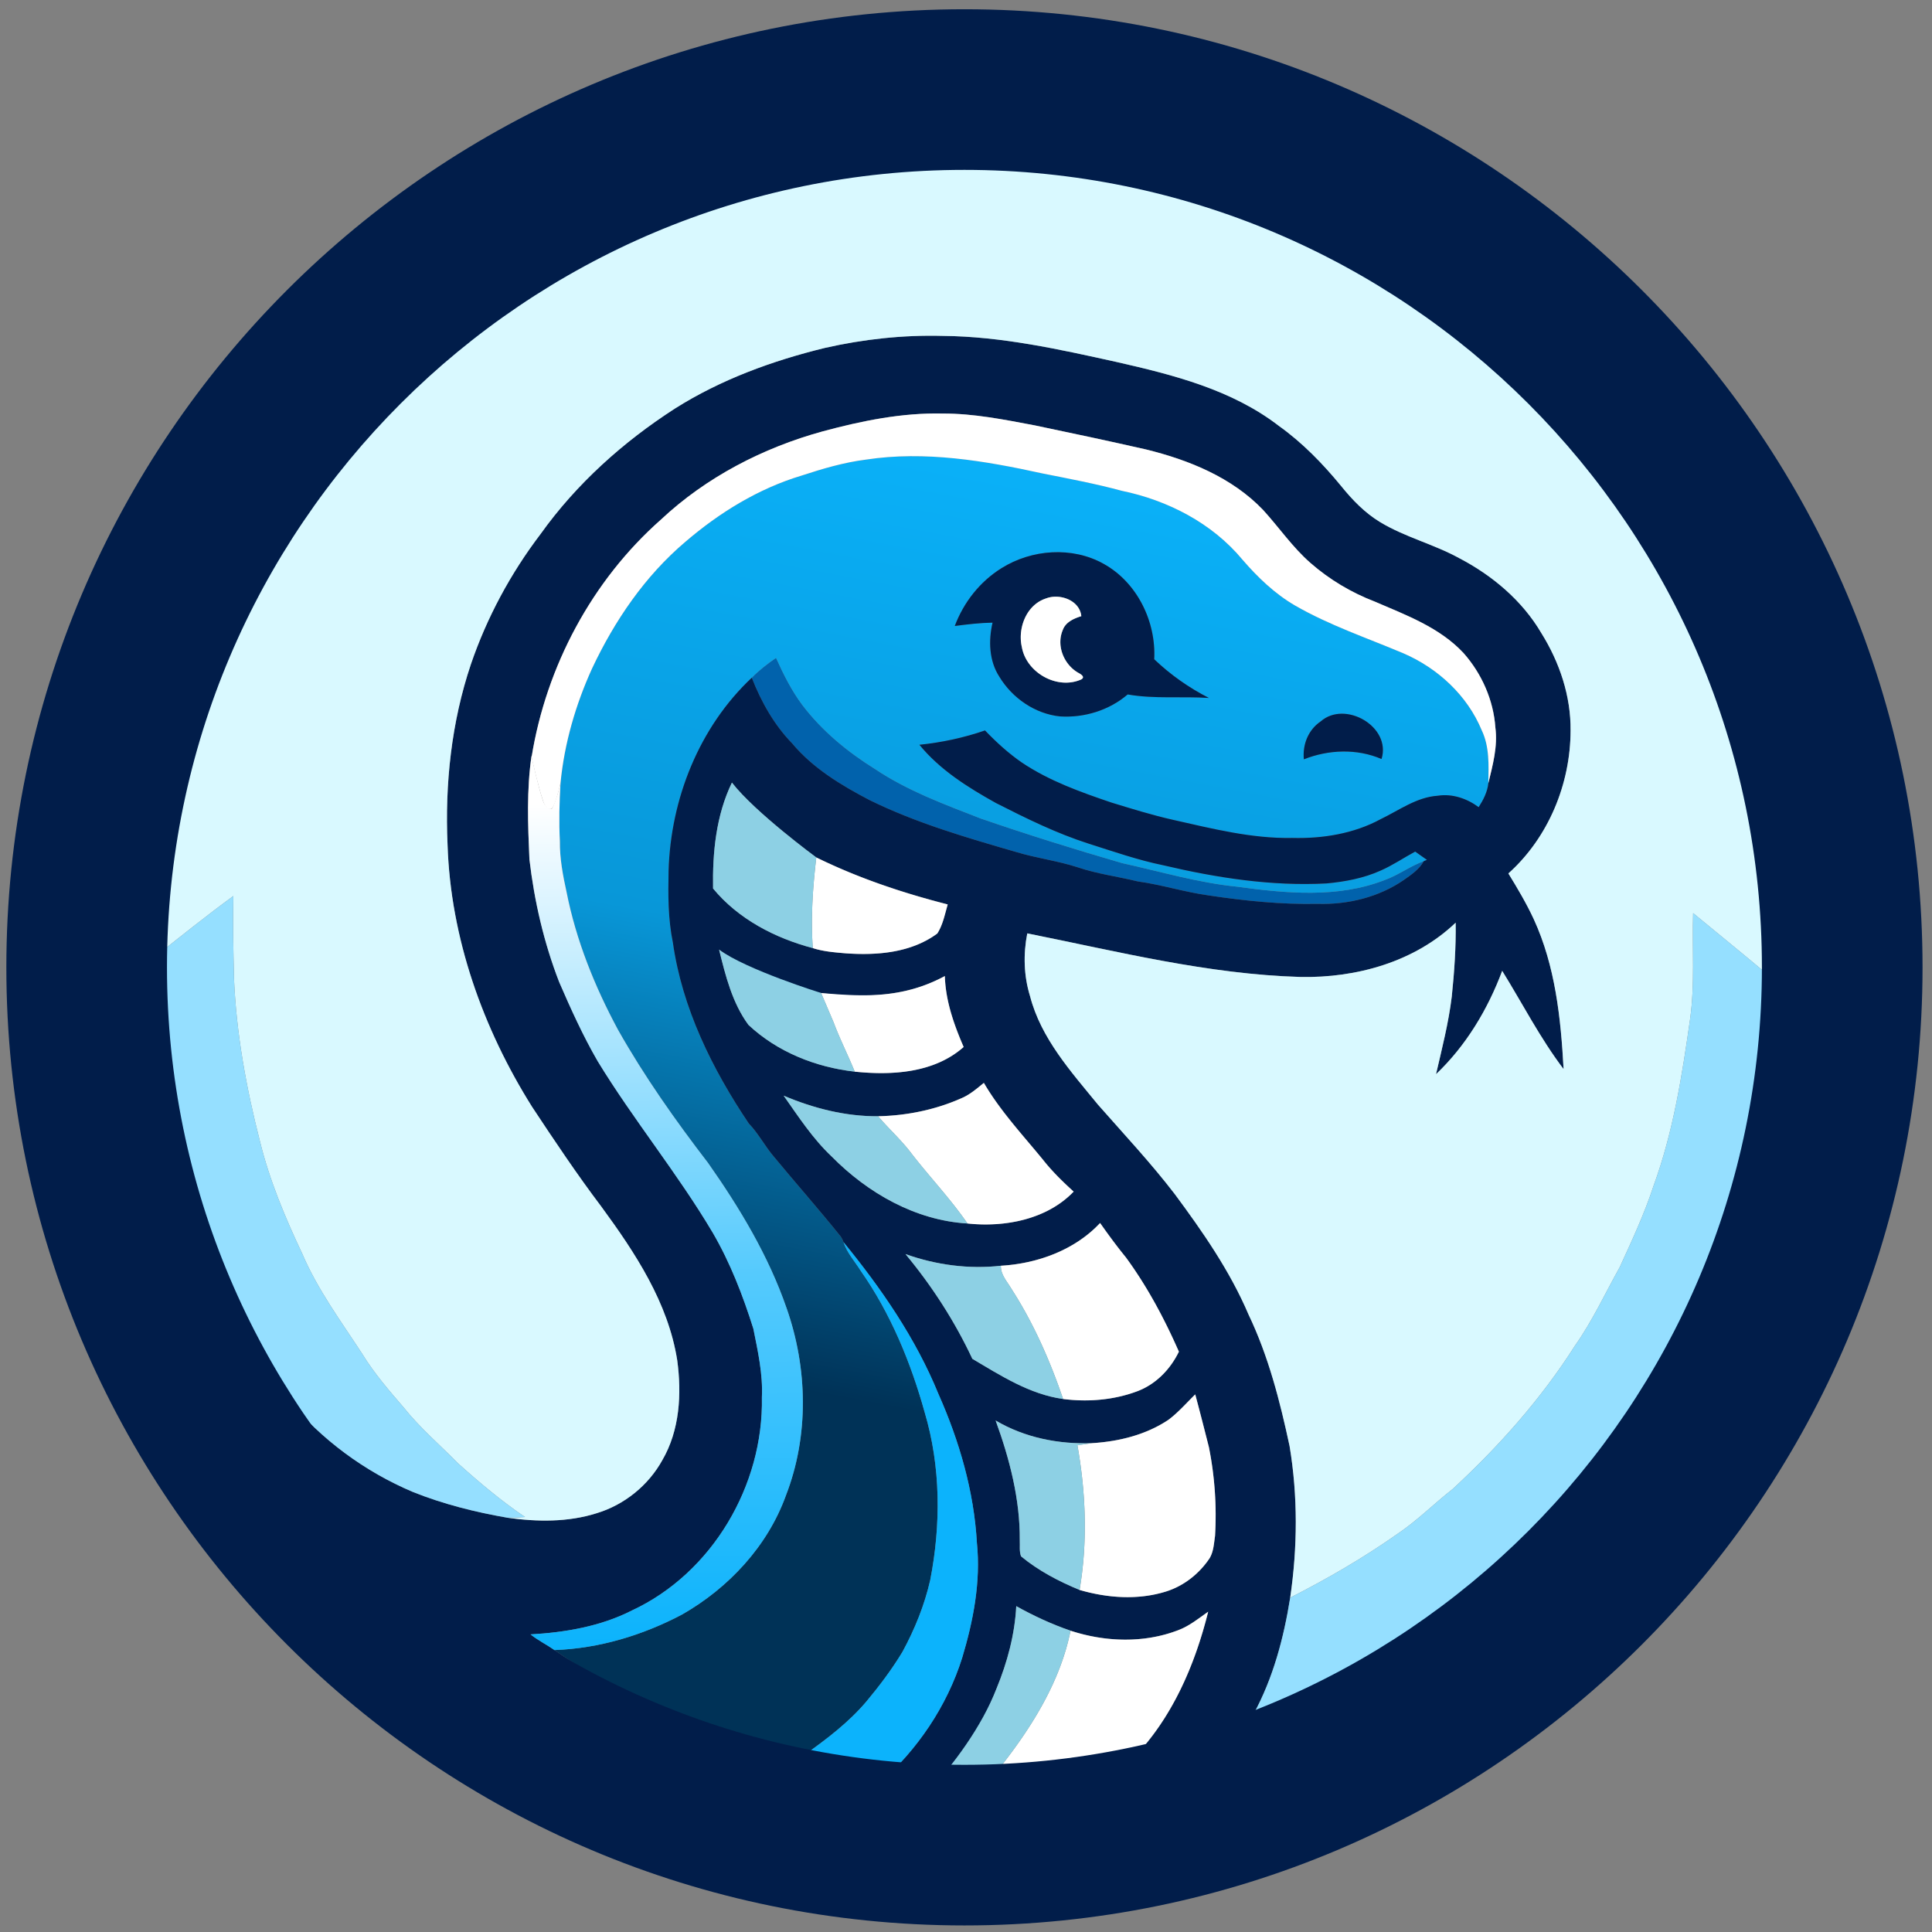
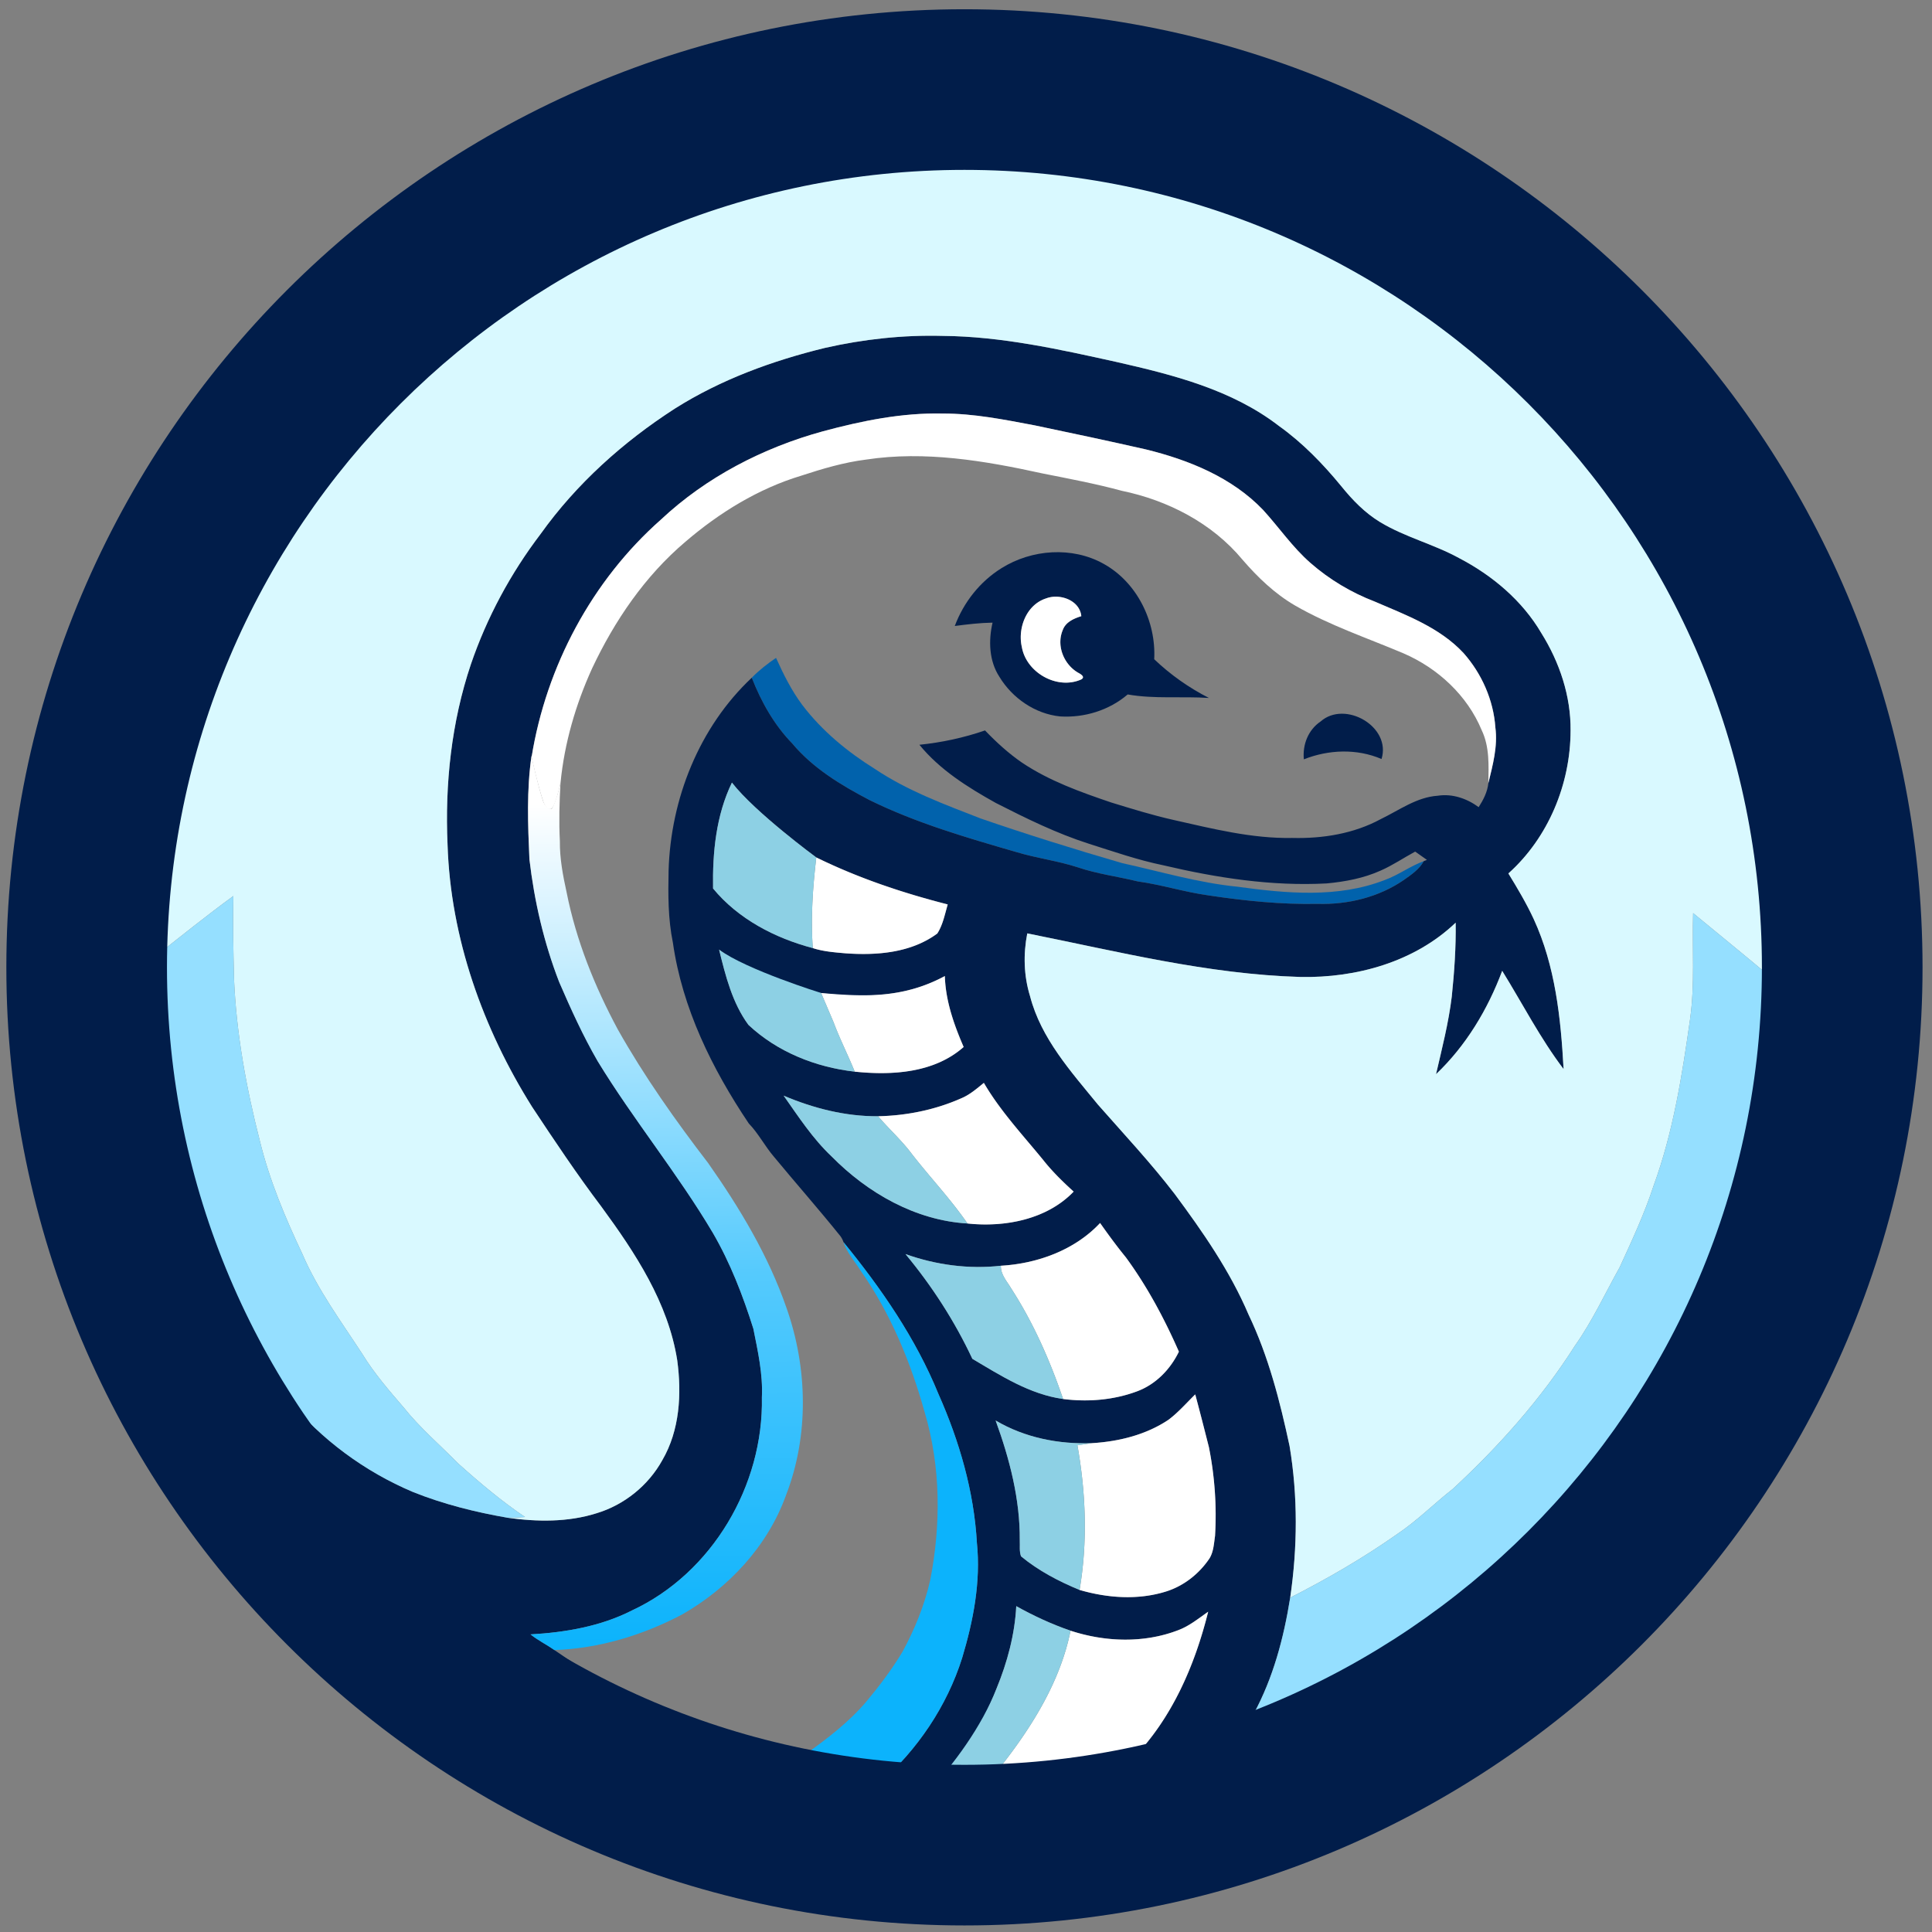
<svg xmlns="http://www.w3.org/2000/svg" xml:space="preserve" style="fill-rule:evenodd;clip-rule:evenodd;stroke-linejoin:round;stroke-miterlimit:2" viewBox="0 0 675 675">
  <rect x="0" y="0" width="675" height="675" fill="#808080" stroke="none" />
  <path d="M0 0h654v645H0z" style="fill:none" transform="scale(1.032 1.046)" />
  <path d="M315.29 0h23.94l-1.36.4c-7.97.42-15.97.28-23.93-.03l1.35-.37ZM253.24 221.62c2.56-2.62 5.46-4.87 8.48-6.94 2.58 5.72 5.39 11.39 9.16 16.43 6.89 9.09 15.82 16.43 25.46 22.43 11.34 7.6 24.23 12.33 36.86 17.25 16.34 5.63 32.85 10.78 49.45 15.6 13.38 2.94 26.58 6.89 40.26 8.24 17 2.34 35.07 4.06 51.43-2.32 4.8-1.71 8.9-4.87 13.69-6.6-1.57 2.86-4.34 4.72-6.94 6.55-8.75 6.05-19.58 8.68-30.13 8.37-12.77.25-25.49-1.05-38.09-2.95-8.35-1.14-16.41-3.74-24.76-4.89-6.98-1.71-14.17-2.61-20.99-4.93-7.02-2.28-14.39-3.19-21.45-5.33-17.39-5.04-34.91-10.12-51.21-18.12-9.93-5.19-19.81-11.12-27.08-19.81-6.34-6.53-10.84-14.55-14.14-22.98Z" style="fill:#0162ac;fill-rule:nonzero" transform="matrix(1 0 0 1 9.408 15.165)" />
-   <path d="M252.19 377.34c3.39 3.51 5.63 7.95 8.81 11.66 7.69 9.3 15.68 18.35 23.24 27.76.45.63.8 1.32 1.05 2.06 1.24 3.77 3.99 6.74 6.06 10.07 10.43 14.89 17.45 31.95 22.31 49.4 5.64 18.94 5.7 39.25 1.94 58.56-1.99 8.76-5.4 17.19-9.69 25.08-3.7 6.14-8.04 11.89-12.63 17.39-6.13 7.24-13.73 13.01-21.41 18.49-2.33 1.58-4.75 3.5-7.72 3.43-28.11-9.92-55.38-22.82-79.86-39.91 15.57-.53 30.91-5.18 44.64-12.44 16.25-9.28 29.86-23.86 36.26-41.61 8.09-20.89 7.59-44.46.2-65.46-6.3-18.23-16.35-34.92-27.39-50.64-11.43-14.88-22.29-30.25-31.52-46.61-8.12-15.09-14.59-31.15-17.93-48-1.29-5.87-2.42-11.81-2.35-17.85-.35-6.8-.18-13.6.23-20.39 1.35-13.83 5.28-27.32 11.02-39.95 7.86-16.69 18.48-32.31 32.64-44.29 11.85-10.16 25.48-18.56 40.5-23.08 7.36-2.41 14.84-4.63 22.55-5.6 20.64-3.15 41.5.4 61.67 4.83 9.28 1.85 18.58 3.59 27.72 6.07 16.07 3.32 31.55 11.29 42.13 24.03 5.33 6.18 11.31 11.93 18.4 16.05 11.99 6.91 25.16 11.33 37.86 16.7 12.01 5.18 22.33 14.71 27.36 26.89 2.75 5.75 2.43 12.26 2.31 18.46-.31 3.06-1.75 5.85-3.39 8.4-4.07-3.01-9.2-4.78-14.28-3.99-7.4.49-13.48 5.07-19.95 8.18-9.4 5.1-20.29 6.84-30.89 6.57-14.11.27-27.88-3.23-41.54-6.3-7.34-1.65-14.51-3.88-21.69-6.08-10.77-3.65-21.63-7.53-31.14-13.89-4.74-3.25-9-7.15-12.98-11.29-7.42 2.56-15.11 4.21-22.92 5.01 7.12 8.75 16.95 14.9 26.72 20.34 10.55 5.37 21.21 10.63 32.51 14.24 8.58 2.72 17.1 5.7 25.93 7.51 18.68 4.4 37.89 7.38 57.13 6.35 6.44-.6 12.91-1.81 18.84-4.48 4.22-1.84 8.03-4.46 12.08-6.64 1.37.96 2.73 1.92 4.1 2.89l-1.09.45c-4.79 1.73-8.89 4.89-13.69 6.6-16.36 6.38-34.43 4.66-51.43 2.32-13.68-1.35-26.88-5.3-40.26-8.24-16.6-4.82-33.11-9.97-49.45-15.6-12.63-4.92-25.52-9.65-36.86-17.25-9.64-6-18.57-13.34-25.46-22.43-3.77-5.04-6.58-10.71-9.16-16.43-3.02 2.07-5.92 4.32-8.48 6.94-18.4 17.29-28.33 42.36-29.06 67.39-.18 8.4-.2 16.88 1.5 25.15 3.26 22.92 13.72 44.14 26.51 63.18ZM452 236.89c-4.34 2.94-6.37 8.08-5.87 13.24 8.65-3.43 18.51-3.81 27.14-.11 3.5-11.31-12.74-20.62-21.27-13.13Zm-111.52-53.54c-7.52 4.68-13.2 11.91-16.31 20.19 4.38-.57 8.77-1.1 13.2-1.17-1.46 6.28-1.24 13.36 2.38 18.91 4.51 7.46 12.48 12.97 21.23 13.86 8.47.52 17.12-2.13 23.6-7.68 9.39 1.65 18.93.59 28.39 1.23-6.97-3.55-13.47-8.13-19.12-13.53.69-13.16-5.96-26.83-17.63-33.31-11-6.18-25.18-5.12-35.74 1.5Z" style="fill:url(#a)" transform="matrix(1 0 0 1 9.408 15.165)" />
  <path d="M246 10.18c18.4-4.5 37.16-7.64 56.05-9.17 3.97-.1 7.96.08 11.89-.64 7.96.31 15.96.45 23.93.03 6.38.95 12.86.11 19.23 1.12 22.16 1.66 44.15 5.81 65.44 12.18 17.83 5.58 35.52 11.9 52.12 20.56 32.41 15.73 62.05 37.15 87.13 63 4.25 4.45 8.09 9.26 12.46 13.61 9.58 11.71 19.18 23.45 27.46 36.13 10.08 15.31 18.7 31.54 25.94 48.36 8.94 19.95 15.07 41.03 19.65 62.37 2.59 10.72 4.23 21.66 5.15 32.64.9 4.25-.03 8.75 1.55 12.86v32.84c-.94 3.23-1.02 6.59-1.02 9.93-1.76 22.15-5.72 44.12-11.69 65.53-2.77 8.23-4.85 16.7-7.99 24.81-8.02 20.85-17.82 41.08-30.23 59.68-32.8 49.03-78.05 90.05-131.33 115.71-19.95 10.02-41.2 17.25-62.74 22.96-16.83 3.76-33.75 7.49-50.97 8.83-4.75 1.07-9.81-.38-14.39 1.48h-28.73c-1.78-1.46-4.22-1.74-6.27-.66-36.38-1.5-72.34-10.24-105.96-24.09-29-11.73-56.04-28.06-80.5-47.51-9.22-7.35-17.72-15.53-26.41-23.49-15.41-16.09-29.86-33.2-42.42-51.64-7.14-11.31-14.24-22.67-20.27-34.61-3.22-7.38-6.96-14.52-9.89-22.03-8.79-22.5-14.53-46.08-18.86-69.81-1.9-12.7-3.24-25.49-3.71-38.31-.07-6.66-.18-32.79 1.01-39.12 1.24-17.66 5.1-35.01 9.07-52.22 5.29-18.73 11.76-37.17 19.99-54.82C45.66 156 65.1 127.45 88.72 102.76c7.3-7.02 14.02-14.68 21.91-21.06 16.47-15.08 35.2-27.4 54.33-38.82 25.41-14.42 52.85-25.1 81.04-32.7m23.98 38.84c-16.64 3.85-33.27 8.14-49 14.89-11.91 5.11-23.76 10.42-34.99 16.91-27.72 16.65-53.44 37.05-74.2 61.97-31.73 37.29-54.96 82.5-63.16 130.99-2.6 15.02-4.14 30.25-4.15 45.49-.03 36.5 5.68 73.39 20.02 107.12 6.75 16.88 15.55 33.02 26.77 47.36 11.63 14.08 26.76 25.23 43.57 32.34 10.64 4.27 21.84 7.06 33.12 9.02 10.3 1.44 21.03 1.59 31.03-1.57 9.69-2.91 18.11-9.7 23-18.55 6.1-10.46 6.8-23.16 5.21-34.91-3.18-20.15-14.68-37.54-26.5-53.66-8.54-11.3-16.41-23.08-24.22-34.89-17.19-27.39-28.47-59-29.52-91.5-.95-21.28 1.34-42.86 8.15-63.11 5.58-16.34 13.88-31.76 24.34-45.5 12.53-17.55 28.86-32.19 46.94-43.84 16.05-10.14 34.07-16.72 52.45-21.2 13.48-3.05 27.31-4.56 41.13-4.19 20.52.18 40.65 4.67 60.58 9.08 19.86 4.5 40.4 9.68 56.82 22.34 8.29 5.91 15.42 13.27 21.86 21.12 3.86 4.78 8.23 9.29 13.52 12.5 8.68 5.26 18.69 7.69 27.57 12.56 11.63 6.06 22.11 14.85 28.79 26.24 6.35 10.17 10.34 21.98 10.21 34.05-.03 18.66-7.75 37.38-21.73 49.92 3.17 5.18 6.29 10.42 8.85 15.94 7.55 16.39 9.47 34.61 10.44 52.42-8.18-10.77-14.35-22.86-21.45-34.33-5.05 13.49-12.63 26.13-23.12 36.11 2.08-8.99 4.39-17.95 5.5-27.12.89-8.58 1.49-17.19 1.36-25.82-14.35 13.72-34.7 19.35-54.19 18.97-32.35-.93-63.9-8.92-95.48-15.23-1.43 7.26-1.23 14.84.97 21.94 3.83 14.78 14.32 26.37 23.74 37.91 9.06 10.3 18.46 20.33 26.81 31.22 9.81 13.23 19.31 26.9 25.79 42.11 6.95 14.53 10.97 30.23 14.33 45.92 2.92 17.49 2.79 35.45.22 52.98-2.25 14.09-5.95 28.09-12.81 40.69 15.81-6.74 31.09-14.67 45.99-23.24 14.29-8.2 27.23-18.52 39.85-29.05 17.44-14.94 32.34-32.56 45.89-51.03 29.93-42.02 46.85-92.93 49.2-144.39.34-8.43 1.14-16.88.2-25.3-.2-20.19-3.97-40.17-8.82-59.71-3.16-11.53-7.33-22.77-11.52-33.96-10.75-25.69-25.68-49.54-43.36-71.01-28.94-34.26-65.34-62.65-106.74-80.21-31.14-13.17-64.6-20.54-98.26-23.11-23.79-.6-47.8.77-71 6.32m8.07 86.52c-20.88 5.74-40.7 15.98-56.56 30.85-24.08 21.27-40.04 51.26-45.16 82.9l-.02-.48c-1.76 12-1.29 24.17-.75 36.24 1.71 14.63 5.06 29.13 10.39 42.88 4.07 9.41 8.32 18.78 13.46 27.67 12.54 20.56 27.95 39.24 40.23 59.97 6.12 10.52 10.51 21.92 14.16 33.49 1.57 7.87 3.37 15.84 2.98 23.97.62 30.7-17.33 61.42-45.41 74.47-10.95 5.58-23.26 7.66-35.42 8.36 2.59 2.09 5.61 3.55 8.34 5.47 24.48 17.09 51.75 29.99 79.86 39.91 9.87 3.01 19.9 5.47 29.87 8.17 1.55.71 2.76-.72 3.85-1.56 13.26-11.7 23.56-26.88 28.88-43.79 3.9-12.97 6.53-26.57 5.15-40.16-1.02-18.01-6.12-35.56-13.42-51.99-7.93-19.45-19.96-36.9-33.19-53.09-.25-.74-.6-1.43-1.05-2.06-7.56-9.41-15.55-18.46-23.24-27.76-3.18-3.71-5.42-8.15-8.81-11.66-12.79-19.04-23.25-40.26-26.51-63.18-1.7-8.27-1.68-16.75-1.5-25.15.73-25.03 10.66-50.1 29.06-67.39 3.3 8.43 7.8 16.45 14.14 22.98 7.27 8.69 17.15 14.62 27.08 19.81 16.3 8 33.82 13.08 51.21 18.12 7.06 2.14 14.43 3.05 21.45 5.33 6.82 2.32 14.01 3.22 20.99 4.93 8.35 1.15 16.41 3.75 24.76 4.89 12.6 1.9 25.32 3.2 38.09 2.95 10.55.31 21.38-2.32 30.13-8.37 2.6-1.83 5.37-3.69 6.94-6.55l1.09-.45c-1.37-.97-2.73-1.93-4.1-2.89-4.05 2.18-7.86 4.8-12.08 6.64-5.93 2.67-12.4 3.88-18.84 4.48-19.24 1.03-38.45-1.95-57.13-6.35-8.83-1.81-17.35-4.79-25.93-7.51-11.3-3.61-21.96-8.87-32.51-14.24-9.77-5.44-19.6-11.59-26.72-20.34 7.81-.8 15.5-2.45 22.92-5.01 3.98 4.14 8.24 8.04 12.98 11.29 9.51 6.36 20.37 10.24 31.14 13.89 7.18 2.2 14.35 4.43 21.69 6.08 13.66 3.07 27.43 6.57 41.54 6.3 10.6.27 21.49-1.47 30.89-6.57 6.47-3.11 12.55-7.69 19.95-8.18 5.08-.79 10.21.98 14.28 3.99 1.64-2.55 3.08-5.34 3.39-8.4 1.55-6.35 3.32-12.85 2.45-19.45-.66-9.57-4.77-18.81-11.1-25.97-8.32-8.96-20.07-13.27-31.03-18-8.2-3.14-15.85-7.71-22.46-13.49-6.27-5.48-10.98-12.41-16.56-18.53-10.87-11.36-25.92-17.46-40.92-21.14-12.96-2.94-25.96-5.72-38.97-8.43-10.57-1.99-21.2-4.14-32-4.11-14.23-.33-28.29 2.54-41.95 6.22m-38.33 159.72c8.8 10.68 21.64 17.33 34.84 20.82 3.67 1.19 7.57 1.49 11.4 1.82 11 .8 22.96-.15 32.11-6.92 1.95-3.06 2.63-6.71 3.63-10.15-15.76-4.02-31.29-9.24-45.91-16.42 0 0-21.42-15.73-29.48-26.15-5.55 11.45-6.8 24.43-6.59 37m2.11 21.37c2.23 9.09 4.61 18.62 10.24 26.27 10.07 9.46 23.51 14.81 37.15 16.35 13.04 1.35 27.75.49 38.05-8.62-3.41-7.85-6.32-16.14-6.57-24.78-14.04 7.86-30.93 7.79-46.43 5.48-11.53-3.02-22.77-7.63-32.44-14.7m84.58 51.94c-9.12 4.04-19.07 6.05-29.02 6.26-11.38.09-22.58-2.77-33.01-7.19 5.19 7.36 10.14 14.99 16.73 21.21 12.61 12.8 29.29 22.37 47.5 23.45 13 1.4 27.73-1.37 37.09-11.14-3.82-3.46-7.52-7.08-10.71-11.13-7.15-8.74-14.94-17.06-20.66-26.86-2.48 2.02-4.93 4.16-7.92 5.4m13.87 58.49c-11.24 1.27-22.7-.28-33.33-4.07 9.27 11.17 17.2 23.44 23.36 36.59 9.96 5.89 19.99 12.39 31.71 14.04 8.62 1.1 17.63.38 25.8-2.67 6.55-2.42 11.63-7.65 14.65-13.87-5.08-11.55-11.05-22.75-18.52-32.94-3.17-3.88-6.13-7.92-9.01-12.01-8.84 9.47-21.93 14.2-34.66 14.93m58.58 53.8c-7.85 5.27-17.32 7.6-26.65 8.18-11.72.45-23.61-1.9-33.77-7.91 4.89 13.42 8.56 27.53 8.44 41.91.1 1.84-.22 3.78.44 5.55 6.08 5.03 13.18 8.74 20.45 11.74 9.79 2.85 20.46 3.62 30.28.52 6.21-1.97 11.55-6.21 15.15-11.6 1.4-2.35 1.51-5.17 1.9-7.81.62-10.37-.11-20.81-2.14-30.98-1.57-6.16-3.12-12.32-4.78-18.45-3.06 2.99-5.89 6.27-9.32 8.85m-53.21 65.13c-.51 9.9-3.12 19.61-6.88 28.75-5.16 13.22-12.72 25.49-22.48 35.82-.72.34-1.44.7-2.15 1.07 18.59 1.37 37.42.82 55.71-2.99 3.5-1 7.91-.37 10.51-3.36 1.97-2.01 3.97-3.99 5.95-5.98 13.7-14 21.72-32.58 26.39-51.36-3.39 2.36-6.63 5.04-10.55 6.48-11.96 4.59-25.47 4.1-37.53.15-6.58-2.26-12.91-5.2-18.97-8.58Z" style="fill:#011d4a;fill-rule:nonzero" transform="matrix(1 0 0 1 9.408 15.165)" />
  <path d="M340.48 183.35c10.56-6.62 24.74-7.68 35.74-1.5 11.67 6.48 18.32 20.15 17.63 33.31 5.65 5.4 12.15 9.98 19.12 13.53-9.46-.64-19 .42-28.39-1.23-6.48 5.55-15.13 8.2-23.6 7.68-8.75-.89-16.72-6.4-21.23-13.86-3.62-5.55-3.84-12.63-2.38-18.91-4.43.07-8.82.6-13.2 1.17 3.11-8.28 8.79-15.51 16.31-20.19m15.59 10.56c-6.87 2.19-10.01 10.39-8.46 17.03 1.59 8.94 12.38 15.02 20.75 11.27 1.58-.9-.33-1.94-1.14-2.37-4.98-2.91-7.64-9.48-5.31-14.91 1-2.76 3.87-4.01 6.47-4.82-.56-5.6-7.57-8.04-12.31-6.2ZM452 236.89c8.53-7.49 24.77 1.82 21.27 13.13-8.63-3.7-18.49-3.32-27.14.11-.5-5.16 1.53-10.3 5.87-13.24Z" style="fill:#011d4a;fill-rule:nonzero" transform="matrix(1 0 0 1 9.408 15.165)" />
  <path d="M269.98 49.02c23.2-5.55 47.21-6.92 71-6.32 33.66 2.57 67.12 9.94 98.26 23.11 41.4 17.56 77.8 45.95 106.74 80.21 17.68 21.47 32.61 45.32 43.36 71.01 4.19 11.19 8.36 22.43 11.52 33.96 4.85 19.54 8.62 39.52 8.82 59.71-.48 5.12-.47 10.26-.61 15.39-8.9-7.51-17.97-14.83-26.94-22.24-.36 12.37.66 24.82-1.07 37.12-2.79 19.67-5.9 39.46-12.76 58.19-3.19 9.78-7.56 19.1-11.83 28.44-5.12 9.16-9.52 18.75-15.59 27.34-11.82 18.61-26.58 35.19-42.74 50.12-6.54 5.13-12.42 11.07-19.34 15.71-11.88 8.36-24.49 15.66-37.44 22.25 2.57-17.53 2.7-35.49-.22-52.98-3.36-15.69-7.38-31.39-14.33-45.92-6.48-15.21-15.98-28.88-25.79-42.11-8.35-10.89-17.75-20.92-26.81-31.22-9.42-11.54-19.91-23.13-23.74-37.91-2.2-7.1-2.4-14.68-.97-21.94 31.58 6.31 63.13 14.3 95.48 15.23 19.49.38 39.84-5.25 54.19-18.97.13 8.63-.47 17.24-1.36 25.82-1.11 9.17-3.42 18.13-5.5 27.12 10.49-9.98 18.07-22.62 23.12-36.11 7.1 11.47 13.27 23.56 21.45 34.33-.97-17.81-2.89-36.03-10.44-52.42-2.56-5.52-5.68-10.76-8.85-15.94 13.98-12.54 21.7-31.26 21.73-49.92.13-12.07-3.86-23.88-10.21-34.05-6.68-11.39-17.16-20.18-28.79-26.24-8.88-4.87-18.89-7.3-27.57-12.56-5.29-3.21-9.66-7.72-13.52-12.5-6.44-7.85-13.57-15.21-21.86-21.12-16.42-12.66-36.96-17.84-56.82-22.34-19.93-4.41-40.06-8.9-60.58-9.08-13.82-.37-27.65 1.14-41.13 4.19-18.38 4.48-36.4 11.06-52.45 21.2-18.08 11.65-34.41 26.29-46.94 43.84-10.46 13.74-18.76 29.16-24.34 45.5-6.81 20.25-9.1 41.83-8.15 63.11 1.05 32.5 12.33 64.11 29.52 91.5 7.81 11.81 15.68 23.59 24.22 34.89 11.82 16.12 23.32 33.51 26.5 53.66 1.59 11.75.89 24.45-5.21 34.91-4.89 8.85-13.31 15.64-23 18.55-10 3.16-20.73 3.01-31.03 1.57 2.02-.02 4.05-.14 6.07-.26-8.25-5.57-15.88-12-23.28-18.64-6.43-6.52-13.44-12.51-19.17-19.69-5.13-5.95-10.3-11.93-14.41-18.65-7.41-11.37-15.58-22.41-20.95-34.95-5.97-12.65-11.44-25.65-14.79-39.27-4.75-18.53-8.23-37.48-9.07-56.63-.23-9.71-.46-19.42-.24-29.14-9.4 6.88-18.49 14.18-27.64 21.39.01-15.24 1.55-30.47 4.15-45.49 8.2-48.49 31.43-93.7 63.16-130.99 20.76-24.92 46.48-45.32 74.2-61.97 11.23-6.49 23.08-11.8 34.99-16.91 15.73-6.75 32.36-11.04 49-14.89Z" style="fill:#d9f9ff;fill-rule:nonzero" transform="matrix(1 0 0 1 9.408 15.165)" />
  <path d="M278.05 135.54c13.66-3.68 27.72-6.55 41.95-6.22 10.8-.03 21.43 2.12 32 4.11 13.01 2.71 26.01 5.49 38.97 8.43 15 3.68 30.05 9.78 40.92 21.14 5.58 6.12 10.29 13.05 16.56 18.53 6.61 5.78 14.26 10.35 22.46 13.49 10.96 4.73 22.71 9.04 31.03 18 6.33 7.16 10.44 16.4 11.1 25.97.87 6.6-.9 13.1-2.45 19.45.12-6.2.44-12.71-2.31-18.46-5.03-12.18-15.35-21.71-27.36-26.89-12.7-5.37-25.87-9.79-37.86-16.7-7.09-4.12-13.07-9.87-18.4-16.05-10.58-12.74-26.06-20.71-42.13-24.03-9.14-2.48-18.44-4.22-27.72-6.07-20.17-4.43-41.03-7.98-61.67-4.83-7.71.97-15.19 3.19-22.55 5.6-15.02 4.52-28.65 12.92-40.5 23.08-14.16 11.98-24.78 27.6-32.64 44.29-5.74 12.63-9.67 26.12-11.02 39.95-.431 2.353-1.936 7.656-2.87 8.78-1.123 1.353-2.89-.94-3.24-2.49-1.53-4.34-3.97-14.8-3.99-15.33 5.12-31.64 21.08-61.63 45.16-82.9 15.86-14.87 35.68-25.11 56.56-30.85Z" style="fill:#fff;fill-rule:nonzero" transform="matrix(1 0 0 1 9.408 15.165)" />
  <path d="M356.07 193.91c4.74-1.84 11.75.6 12.31 6.2-2.6.81-5.47 2.06-6.47 4.82-2.33 5.43.33 12 5.31 14.91.81.43 2.72 1.47 1.14 2.37-8.37 3.75-19.16-2.33-20.75-11.27-1.55-6.64 1.59-14.84 8.46-17.03ZM274.56 316.08c-.74-10.58-.01-21.17 1.23-31.67 14.62 7.18 30.15 12.4 45.91 16.42-1 3.44-1.68 7.09-3.63 10.15-9.15 6.77-21.11 7.72-32.11 6.92-3.83-.33-7.73-.63-11.4-1.82ZM277.481 331.772c15.606 1.357 28.641 1.843 43.219-5.922.25 8.64 3.16 16.93 6.57 24.78-10.3 9.11-25.01 9.97-38.05 8.62-2.33-5.78-5.18-11.33-7.36-17.17-1.26-3.01-3.377-7.902-4.379-10.308ZM326.41 368.57c2.99-1.24 5.44-3.38 7.92-5.4 5.72 9.8 13.51 18.12 20.66 26.86 3.19 4.05 6.89 7.67 10.71 11.13-9.36 9.77-24.09 12.54-37.09 11.14-5.9-8.58-13.12-16.14-19.49-24.36-3.52-4.72-7.94-8.63-11.73-13.11 9.95-.21 19.9-2.22 29.02-6.26ZM340.28 427.06c12.73-.73 25.82-5.46 34.66-14.93 2.88 4.09 5.84 8.13 9.01 12.01 7.47 10.19 13.44 21.39 18.52 32.94-3.02 6.22-8.1 11.45-14.65 13.87-8.17 3.05-17.18 3.77-25.8 2.67-4.6-13.47-10.37-26.6-18.11-38.58-1.47-2.52-3.74-4.87-3.63-7.98ZM398.86 480.86c3.43-2.58 6.26-5.86 9.32-8.85 1.66 6.13 3.21 12.29 4.78 18.45 2.03 10.17 2.76 20.61 2.14 30.98-.39 2.64-.5 5.46-1.9 7.81-3.6 5.39-8.94 9.63-15.15 11.6-9.82 3.1-20.49 2.33-30.28-.52 2.85-16.74 2.21-33.88-.75-50.55 1.72-.26 3.45-.52 5.19-.74 9.33-.58 18.8-2.91 26.65-8.18ZM402.15 554.42c3.92-1.44 7.16-4.12 10.55-6.48-4.67 18.78-12.69 37.36-26.39 51.36-1.98 1.99-3.98 3.97-5.95 5.98-2.6 2.99-7.01 2.36-10.51 3.36-18.29 3.81-37.12 4.36-55.71 2.99a61.4 61.4 0 0 1 2.15-1.07c4.76 1.33 9.83 1.41 14.73 1.04 3.87-2.95 6.9-6.85 9.99-10.58 10.68-13.75 20.13-29.19 23.61-46.45 12.06 3.95 25.57 4.44 37.53-.15Z" style="fill:#fff;fill-rule:nonzero" transform="matrix(1 0 0 1 9.408 15.165)" />
  <path d="M291.35 428.89c-2.07-3.33-4.82-6.3-6.06-10.07 13.23 16.19 25.26 33.64 33.19 53.09 7.3 16.43 12.4 33.98 13.42 51.99 1.38 13.59-1.25 27.19-5.15 40.16-5.32 16.91-15.62 32.09-28.88 43.79-1.09.84-2.3 2.27-3.85 1.56-9.97-2.7-20-5.16-29.87-8.17 2.97.07 5.39-1.85 7.72-3.43 7.68-5.48 15.28-11.25 21.41-18.49 4.59-5.5 8.93-11.25 12.63-17.39 4.29-7.89 7.7-16.32 9.69-25.08 3.76-19.31 3.7-39.62-1.94-58.56-4.86-17.45-11.88-34.51-22.31-49.4Z" style="fill:#0cb3fc;fill-rule:nonzero" transform="matrix(1 0 0 1 9.408 15.165)" />
  <path d="M253.8 449.06c-3.65-11.57-8.04-22.97-14.16-33.49-12.28-20.73-27.69-39.41-40.23-59.97-5.14-8.89-9.39-18.26-13.46-27.67-5.33-13.75-8.68-28.25-10.39-42.88-.54-12.07-1.01-24.24.75-36.24l.02.48s2.46 10.99 3.99 15.33c.35 1.55 2.586 3.685 3.24 2.49 1.152-2.104 2.756-7.764 2.87-8.78-.41 6.79-.58 13.59-.23 20.39-.07 6.04 1.06 11.98 2.35 17.85 3.34 16.85 9.81 32.91 17.93 48 9.23 16.36 20.09 31.73 31.52 46.61 11.04 15.72 21.09 32.41 27.39 50.64 7.39 21 7.89 44.57-.2 65.46-6.4 17.75-20.01 32.33-36.26 41.61-13.73 7.26-29.07 11.91-44.64 12.44-2.73-1.92-5.75-3.38-8.34-5.47 12.16-.7 24.47-2.78 35.42-8.36 28.08-13.05 46.03-43.77 45.41-74.47.39-8.13-1.41-16.1-2.98-23.97Z" style="fill:url(#b)" transform="matrix(1 0 0 1 9.408 15.165)" />
  <path d="M44.48 319.27c9.15-7.21 18.24-14.51 27.64-21.39-.22 9.72.01 19.43.24 29.14.84 19.15 4.32 38.1 9.07 56.63 3.35 13.62 8.82 26.62 14.79 39.27 5.37 12.54 13.54 23.58 20.95 34.95 4.11 6.72 9.28 12.7 14.41 18.65 5.73 7.18 12.74 13.17 19.17 19.69 7.4 6.64 15.03 13.07 23.28 18.64-2.02.12-4.05.24-6.07.26-11.28-1.96-22.48-4.75-33.12-9.02-16.81-7.11-31.94-18.26-43.57-32.34-11.22-14.34-20.02-30.48-26.77-47.36-14.34-33.73-20.05-70.62-20.02-107.12ZM582.13 303.85c8.97 7.41 18.04 14.73 26.94 22.24.14-5.13.13-10.27.61-15.39.94 8.42.14 16.87-.2 25.3-2.35 51.46-19.27 102.37-49.2 144.39-13.55 18.47-28.45 36.09-45.89 51.03-12.62 10.53-25.56 20.85-39.85 29.05-14.9 8.57-30.18 16.5-45.99 23.24 6.86-12.6 10.56-26.6 12.81-40.69 12.95-6.59 25.56-13.89 37.44-22.25 6.92-4.64 12.8-10.58 19.34-15.71 16.16-14.93 30.92-31.51 42.74-50.12 6.07-8.59 10.47-18.18 15.59-27.34 4.27-9.34 8.64-18.66 11.83-28.44 6.86-18.73 9.97-38.52 12.76-58.19 1.73-12.3.71-24.75 1.07-37.12Z" style="fill:#95dfff;fill-rule:nonzero" transform="matrix(1 0 0 1 9.408 15.165)" />
-   <path d="M239.72 295.26c-.21-12.57 1.04-25.55 6.59-37 8.06 10.42 29.48 26.15 29.48 26.15-1.24 10.5-1.97 21.09-1.23 31.67-13.2-3.49-26.04-10.14-34.84-20.82ZM241.83 316.63c9.67 7.07 35.651 15.142 35.651 15.142s3.119 7.298 4.379 10.308c2.18 5.84 5.03 11.39 7.36 17.17-13.64-1.54-27.08-6.89-37.15-16.35-5.63-7.65-8.01-17.18-10.24-26.27ZM264.38 367.64c10.43 4.42 21.63 7.28 33.01 7.19 3.79 4.48 8.21 8.39 11.73 13.11 6.37 8.22 13.59 15.78 19.49 24.36-18.21-1.08-34.89-10.65-47.5-23.45-6.59-6.22-11.54-13.85-16.73-21.21ZM306.95 422.99c10.63 3.79 22.09 5.34 33.33 4.07-.11 3.11 2.16 5.46 3.63 7.98 7.74 11.98 13.51 25.11 18.11 38.58-11.72-1.65-21.75-8.15-31.71-14.04-6.16-13.15-14.09-25.42-23.36-36.59ZM338.44 481.13c10.16 6.01 22.05 8.36 33.77 7.91-1.74.22-3.47.48-5.19.74 2.96 16.67 3.6 33.81.75 50.55-7.27-3-14.37-6.71-20.45-11.74-.66-1.77-.34-3.71-.44-5.55.12-14.38-3.55-28.49-8.44-41.91ZM345.65 545.99c6.06 3.38 12.39 6.32 18.97 8.58-3.48 17.26-12.93 32.7-23.61 46.45-3.09 3.73-6.521 8.341-10.391 11.291-4.9.37-11.719.649-16.479-.681 9.76-10.33 19.47-23.67 24.63-36.89 3.76-9.14 6.37-18.85 6.88-28.75Z" style="fill:#8dd0e4;fill-rule:nonzero" transform="matrix(1 0 0 1 9.408 15.165)" />
+   <path d="M239.72 295.26c-.21-12.57 1.04-25.55 6.59-37 8.06 10.42 29.48 26.15 29.48 26.15-1.24 10.5-1.97 21.09-1.23 31.67-13.2-3.49-26.04-10.14-34.84-20.82ZM241.83 316.63c9.67 7.07 35.651 15.142 35.651 15.142s3.119 7.298 4.379 10.308c2.18 5.84 5.03 11.39 7.36 17.17-13.64-1.54-27.08-6.89-37.15-16.35-5.63-7.65-8.01-17.18-10.24-26.27ZM264.38 367.64c10.43 4.42 21.63 7.28 33.01 7.19 3.79 4.48 8.21 8.39 11.73 13.11 6.37 8.22 13.59 15.78 19.49 24.36-18.21-1.08-34.89-10.65-47.5-23.45-6.59-6.22-11.54-13.85-16.73-21.21ZM306.95 422.99c10.63 3.79 22.09 5.34 33.33 4.07-.11 3.11 2.16 5.46 3.63 7.98 7.74 11.98 13.51 25.11 18.11 38.58-11.72-1.65-21.75-8.15-31.71-14.04-6.16-13.15-14.09-25.42-23.36-36.59ZM338.44 481.13c10.16 6.01 22.05 8.36 33.77 7.91-1.74.22-3.47.48-5.19.74 2.96 16.67 3.6 33.81.75 50.55-7.27-3-14.37-6.71-20.45-11.74-.66-1.77-.34-3.71-.44-5.55.12-14.38-3.55-28.49-8.44-41.91ZM345.65 545.99c6.06 3.38 12.39 6.32 18.97 8.58-3.48 17.26-12.93 32.7-23.61 46.45-3.09 3.73-6.521 8.341-10.391 11.291-4.9.37-11.719.649-16.479-.681 9.76-10.33 19.47-23.67 24.63-36.89 3.76-9.14 6.37-18.85 6.88-28.75" style="fill:#8dd0e4;fill-rule:nonzero" transform="matrix(1 0 0 1 9.408 15.165)" />
  <path d="M356.634 25.758c180.241 0 326.574 146.333 326.574 326.574S536.875 678.906 356.634 678.906c-180.24 0-326.573-146.333-326.573-326.574S176.394 25.758 356.634 25.758Zm0 54.752c150.023 0 271.823 121.799 271.823 271.822s-121.8 271.823-271.823 271.823c-150.022 0-271.822-121.8-271.822-271.823 0-150.023 121.8-271.822 271.822-271.822Z" style="fill:#011d4a" transform="matrix(1.025 0 0 1.025 -28.594 -23.17)" />
  <defs>
    <linearGradient id="a" x1="0" x2="1" y1="0" y2="0" gradientTransform="scale(-467.261) rotate(-79.295 -.523 .29)" gradientUnits="userSpaceOnUse">
      <stop offset="0" style="stop-color:#0ab3fb;stop-opacity:1" />
      <stop offset=".41" style="stop-color:#0897d8;stop-opacity:1" />
      <stop offset=".74" style="stop-color:#003257;stop-opacity:1" />
      <stop offset="1" style="stop-color:#003257;stop-opacity:1" />
    </linearGradient>
    <linearGradient id="b" x1="0" x2="1" y1="0" y2="0" gradientTransform="scale(296.74) rotate(89.233 -.148 .754)" gradientUnits="userSpaceOnUse">
      <stop offset="0" style="stop-color:white;stop-opacity:1" />
      <stop offset=".56" style="stop-color:#55cafd;stop-opacity:1" />
      <stop offset="1" style="stop-color:#0cb3fc;stop-opacity:1" />
    </linearGradient>
  </defs>
</svg>